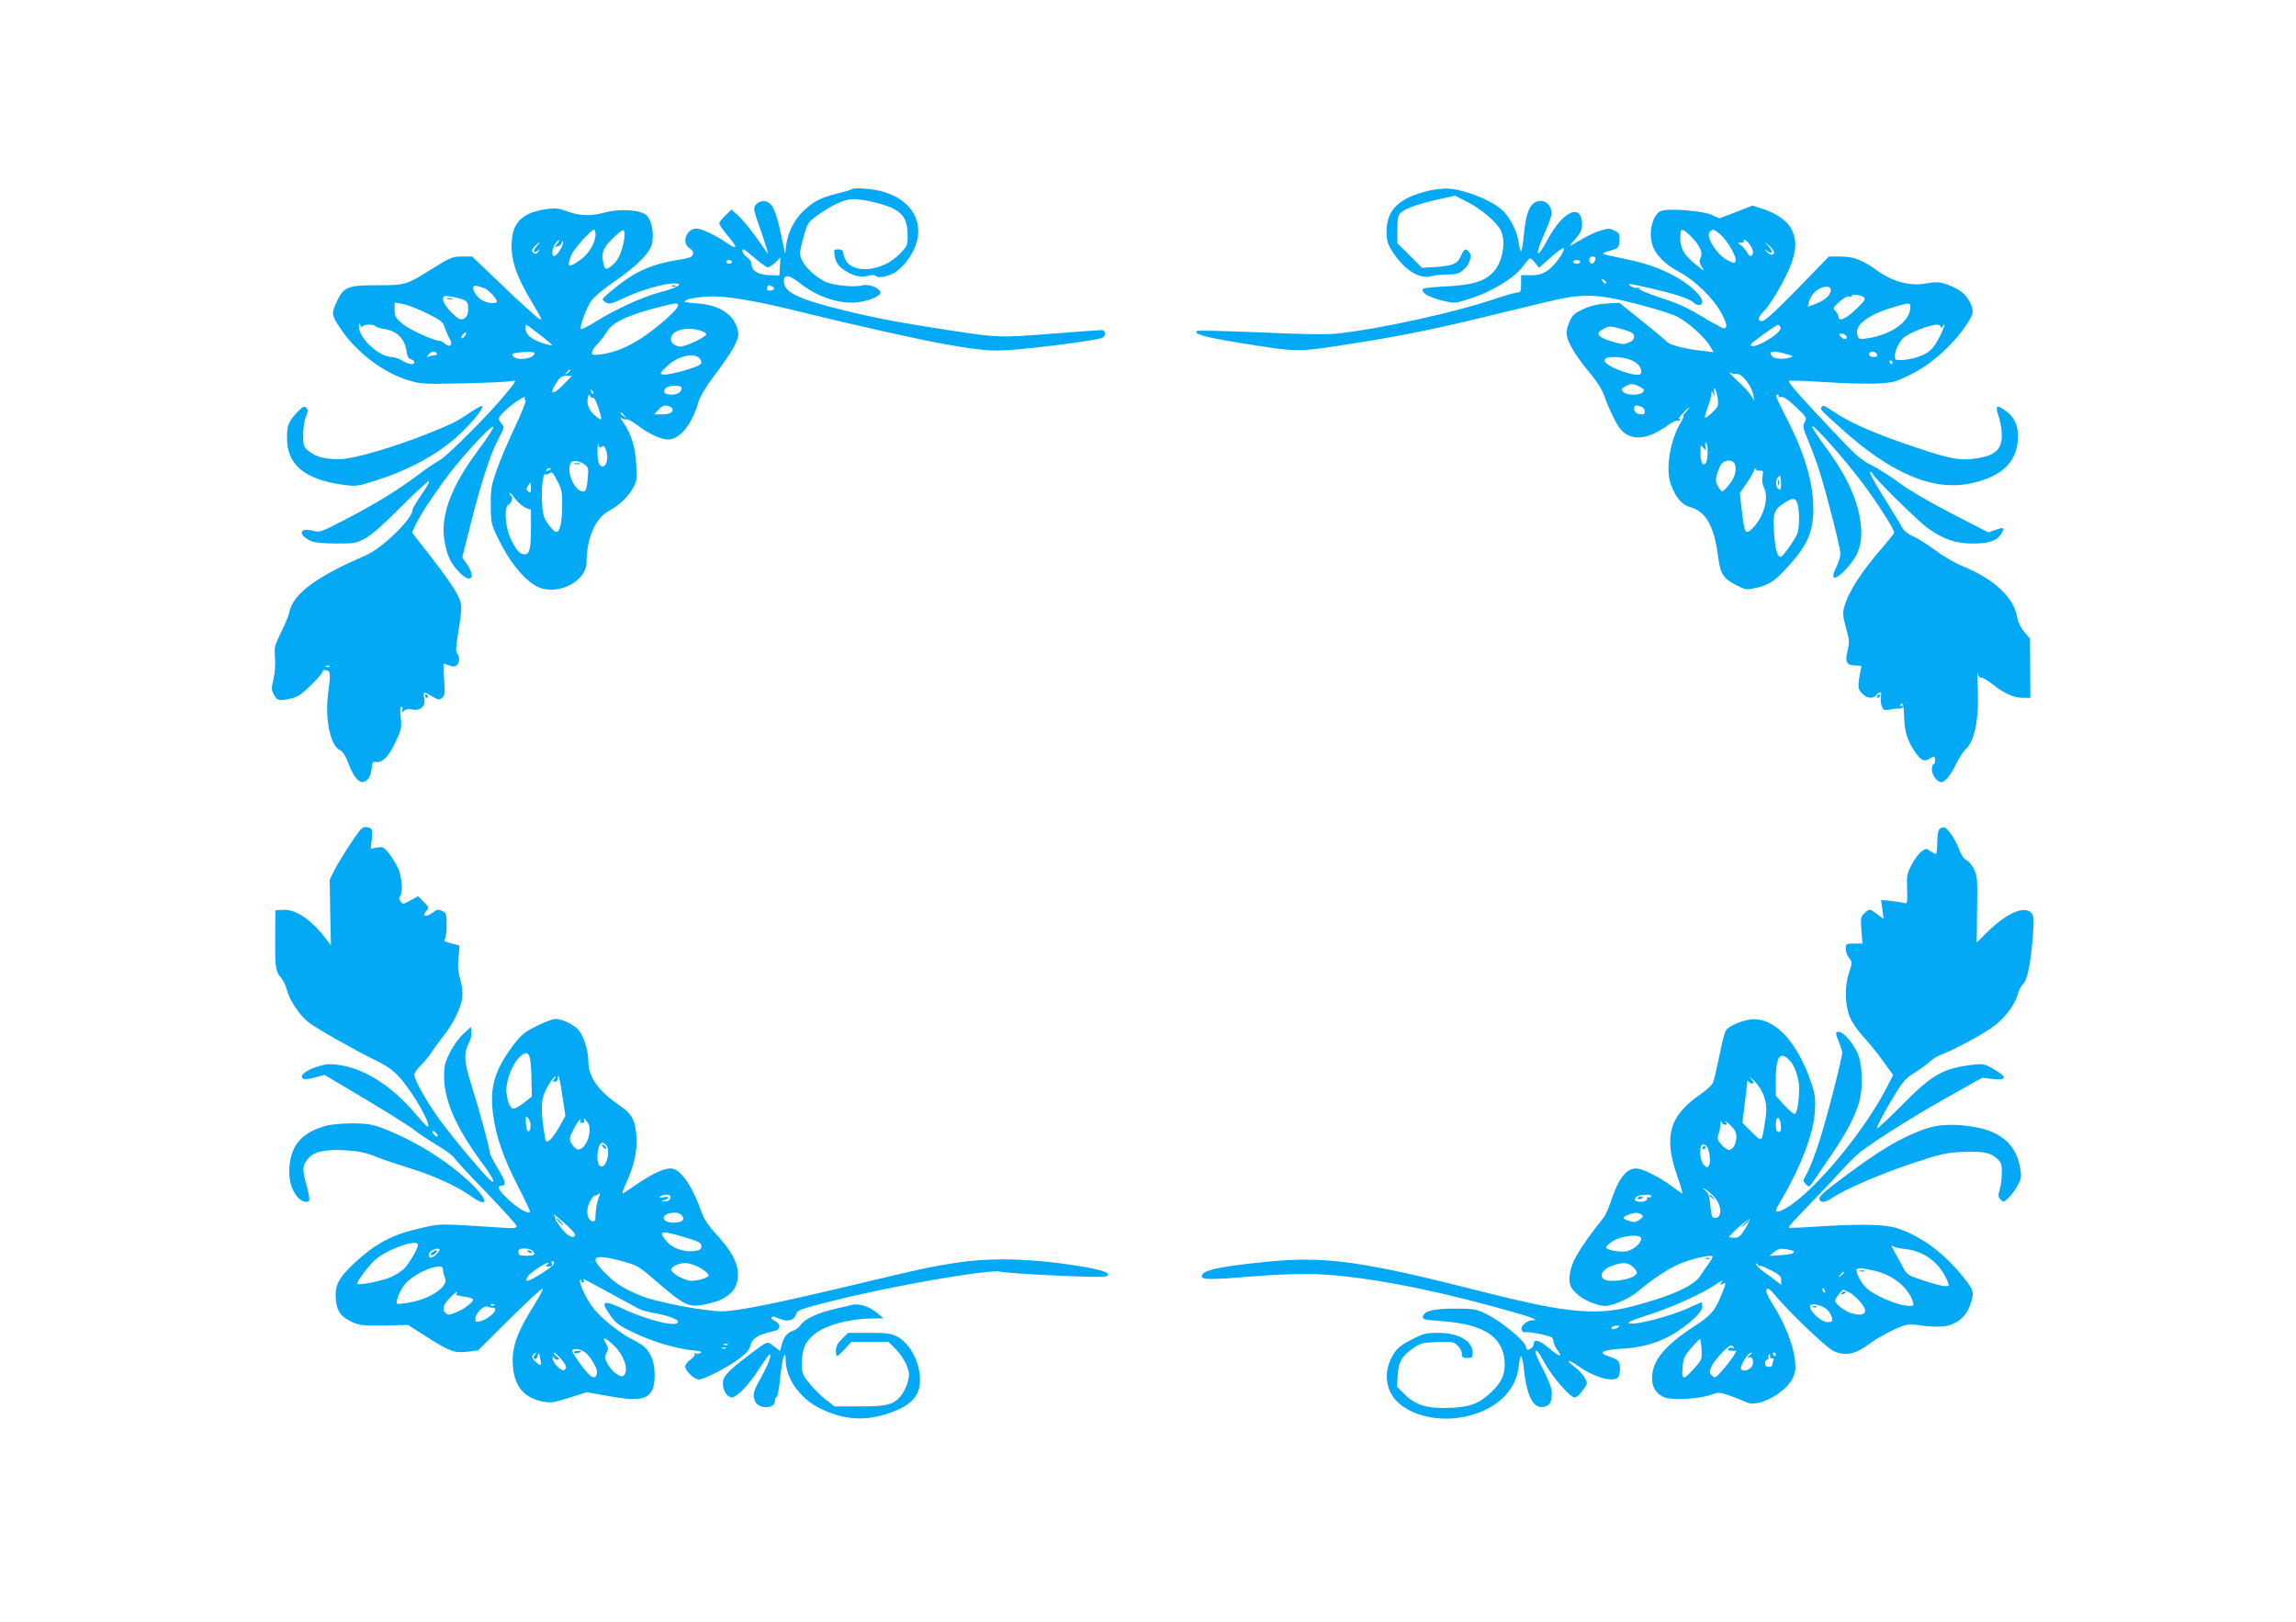
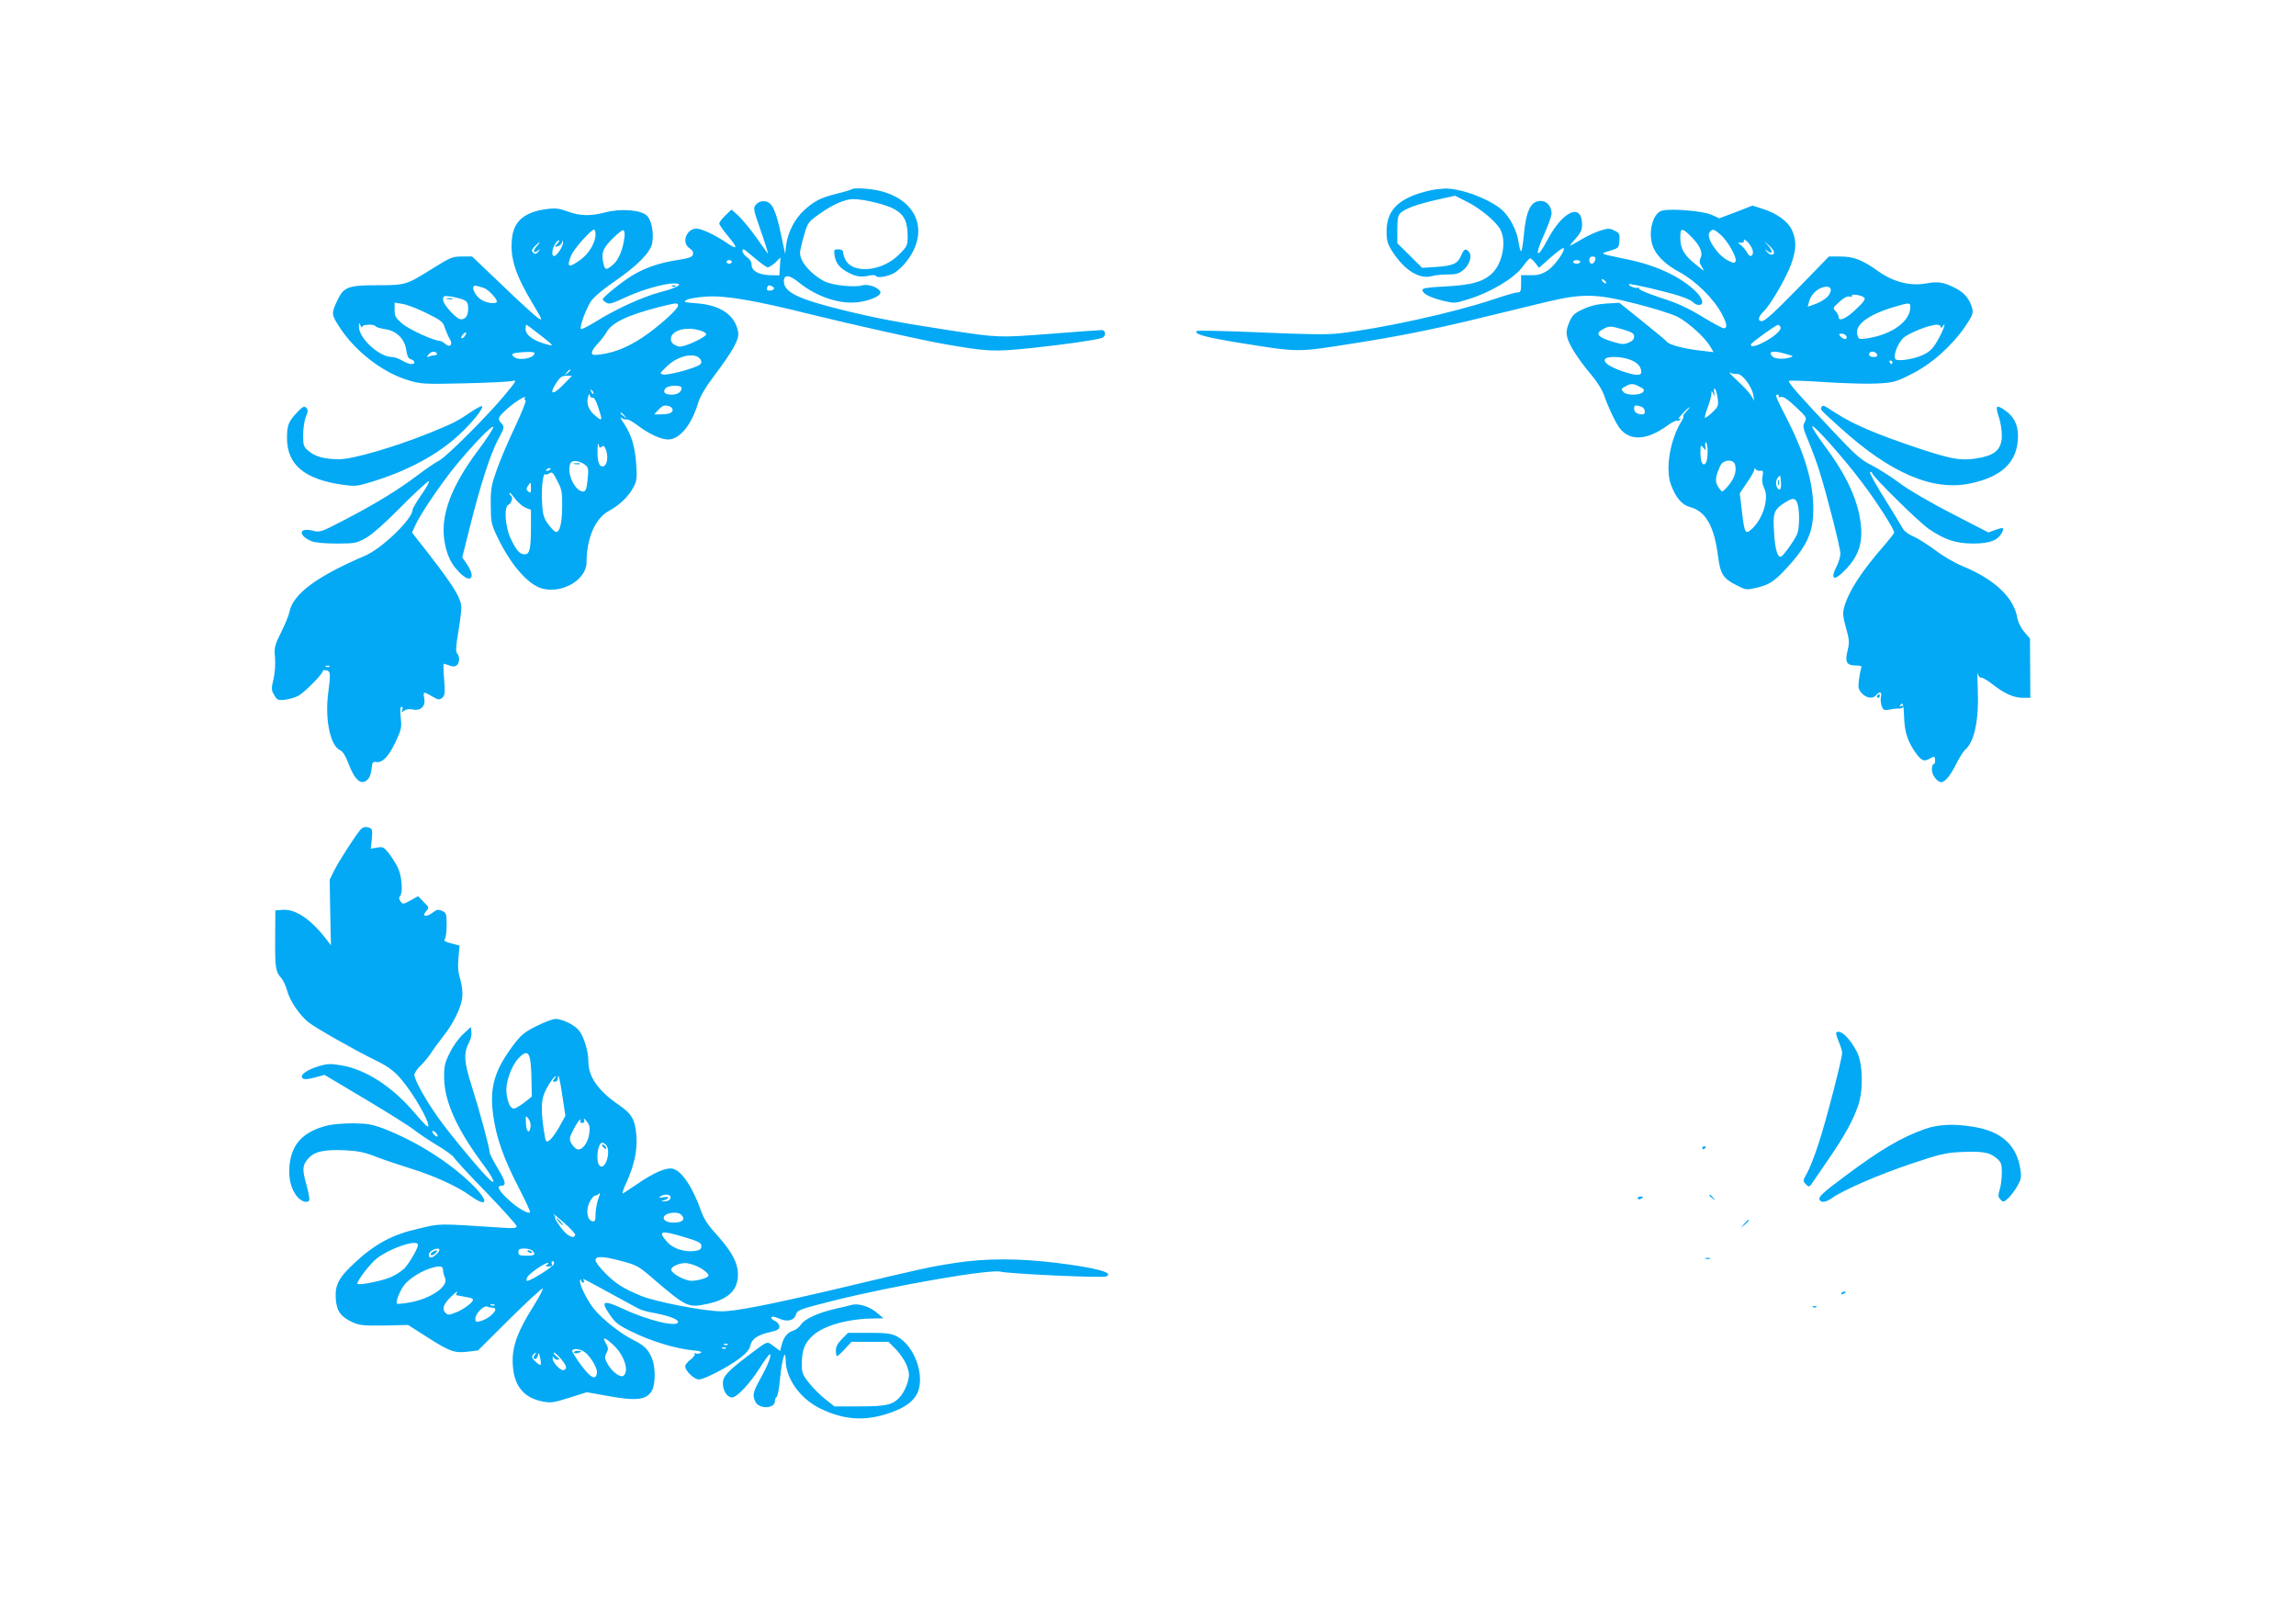
<svg xmlns="http://www.w3.org/2000/svg" version="1.0" width="1280pt" height="904pt" viewBox="0 0 1280 904" preserveAspectRatio="xMidYMid meet">
  <g transform="translate(0,904) scale(0.1,-0.1)" fill="#03a9f4" stroke="none">
    <path d="M4748 7985 c-2 -3 -39 -14 -81 -24 -94 -24 -127 -41 -185 -94 -52 -48 -89 -120 -99 -192 l-6 -50 -23 108 c-29 137 -50 181 -90 185 -20 2 -36 -4 -48 -17 -18 -20 -18 -24 27 -152 25 -72 42 -127 38 -123 -4 5 -34 46 -66 92 -33 46 -77 99 -98 119 l-39 35 -34 -33 c-19 -18 -34 -38 -34 -45 0 -7 23 -40 51 -73 55 -66 51 -77 -14 -32 -53 36 -114 66 -151 75 -61 15 -104 -73 -52 -108 16 -10 23 -22 19 -34 -3 -15 -21 -21 -83 -31 -100 -15 -183 -43 -254 -86 -57 -34 -166 -122 -166 -134 0 -3 9 -12 19 -18 17 -10 33 -6 105 28 92 43 217 79 275 79 57 0 20 -23 -79 -49 -96 -25 -249 -95 -359 -164 -41 -25 -78 -44 -82 -41 -11 6 27 112 56 155 13 21 70 69 132 111 130 90 199 161 209 213 10 57 -3 127 -30 153 -32 32 -145 41 -232 18 -83 -22 -142 -20 -209 5 -46 17 -68 20 -113 14 -124 -15 -186 -65 -197 -159 -14 -110 17 -207 118 -374 51 -85 54 -92 27 -75 -15 10 -105 91 -198 181 l-170 162 -57 0 c-53 0 -64 -5 -162 -66 -149 -93 -151 -94 -310 -94 -161 0 -187 -10 -221 -82 -36 -76 -35 -80 9 -149 88 -137 242 -256 386 -299 69 -21 87 -22 310 -17 131 3 251 9 267 13 28 7 27 3 -35 -72 -92 -113 -328 -349 -370 -371 -20 -10 -73 -46 -118 -80 -108 -82 -235 -160 -406 -249 -138 -72 -141 -73 -183 -62 -77 19 -81 -27 -5 -59 20 -8 72 -13 140 -13 102 0 111 2 163 31 34 19 109 85 198 176 79 79 148 143 153 141 5 -2 -13 -35 -41 -75 -27 -39 -50 -77 -50 -85 0 -51 -171 -216 -265 -256 -271 -116 -403 -214 -422 -315 -3 -17 -24 -68 -46 -112 -36 -73 -39 -84 -34 -140 3 -36 0 -84 -8 -120 -13 -54 -13 -62 4 -90 15 -27 22 -30 57 -26 21 2 55 11 75 21 35 18 139 123 139 140 0 4 9 6 20 3 23 -6 24 -16 9 -132 -18 -143 13 -289 67 -313 15 -7 30 -31 45 -70 37 -100 75 -131 112 -90 8 9 17 35 19 57 3 36 6 40 27 37 35 -4 69 32 108 116 31 66 33 78 27 132 -4 41 -3 60 4 60 7 0 9 -7 5 -17 -6 -16 -5 -16 10 -5 10 9 27 11 47 7 45 -10 74 18 65 62 -7 39 -5 40 44 11 34 -20 41 -21 56 -8 15 13 17 26 11 102 -4 49 -5 88 -2 88 3 0 17 -5 32 -10 19 -7 30 -7 40 1 17 14 18 51 2 67 -8 8 -7 37 7 119 10 59 17 120 17 135 -1 58 -50 134 -246 382 l-29 37 19 42 c25 57 138 224 217 322 95 117 216 243 217 224 0 -9 -38 -67 -85 -130 -149 -199 -209 -359 -188 -500 13 -83 37 -133 86 -182 61 -61 91 -29 42 45 l-28 41 43 171 c57 229 114 407 158 488 34 64 35 68 19 86 -25 27 -22 35 27 80 42 39 115 84 102 64 -3 -6 -2 -12 4 -14 5 -1 -21 -68 -59 -148 -38 -80 -84 -188 -102 -240 -30 -85 -34 -106 -33 -195 0 -90 3 -107 31 -166 75 -162 175 -278 256 -300 112 -30 247 50 247 146 0 133 48 245 123 286 60 32 113 83 139 134 18 33 20 52 15 125 -6 97 -26 166 -69 230 -17 24 -23 38 -14 31 8 -7 21 -11 28 -9 7 3 32 -11 57 -29 64 -50 135 -83 175 -83 65 0 132 81 169 207 10 32 41 86 86 145 112 149 143 207 136 248 -17 93 -97 149 -229 159 -74 6 -79 7 -58 19 13 8 65 16 115 19 103 6 272 -23 567 -97 235 -58 631 -147 760 -169 235 -41 270 -43 481 -21 180 19 350 43 392 56 23 7 23 44 -1 44 -10 0 -140 -9 -288 -21 -290 -22 -286 -22 -569 21 -279 43 -401 66 -584 111 -252 62 -331 100 -331 161 0 39 30 37 83 -6 105 -85 242 -128 348 -108 66 12 112 36 107 55 -8 24 -68 46 -101 36 -44 -12 -165 0 -209 22 -77 39 -138 110 -138 159 0 12 10 55 22 97 21 72 24 76 83 118 75 54 145 85 191 85 62 0 188 -31 232 -57 53 -30 72 -70 72 -148 0 -54 -2 -58 -49 -105 -95 -95 -261 -109 -299 -25 -7 14 -12 32 -12 40 0 9 -10 15 -26 15 -25 0 -26 -2 -21 -36 7 -43 29 -69 79 -95 43 -22 70 -25 115 -15 18 4 34 3 37 -3 8 -12 59 -4 97 15 14 7 40 29 58 49 151 172 82 365 -147 414 -55 11 -135 15 -144 6z m-1428 -252 c0 -45 -37 -108 -84 -141 -67 -49 -79 -43 -51 26 15 35 110 142 127 142 4 0 8 -12 8 -27z m162 -9 c-7 -69 -33 -133 -63 -158 -37 -32 -45 -32 -53 -3 -16 62 -8 90 46 144 29 29 57 52 63 50 5 -2 9 -17 7 -33z m-376 -43 c-17 -19 -17 -19 3 -14 11 3 22 12 24 22 4 12 5 13 6 1 2 -23 -38 -82 -52 -77 -22 7 6 87 31 87 3 0 -3 -9 -12 -19z m-114 -14 c-24 -26 -18 -44 7 -24 14 11 14 10 2 -6 -11 -13 -17 -15 -28 -6 -11 10 -10 16 8 36 13 12 25 23 27 23 3 0 -4 -10 -16 -23z m1217 -67 c32 -27 64 -50 71 -50 8 0 27 12 43 27 l28 28 -3 -50 -3 -50 -53 1 c-63 2 -102 24 -102 59 0 15 -10 31 -25 41 -22 14 -35 44 -19 44 3 0 31 -22 63 -50z m-129 -20 c0 -5 -7 -10 -15 -10 -8 0 -15 5 -15 10 0 6 7 10 15 10 8 0 15 -4 15 -10z m-1383 -145 c22 -6 73 -59 73 -76 0 -14 -48 -11 -80 6 -45 23 -73 93 -32 81 9 -2 27 -7 39 -11z m1607 9 c20 -8 11 -24 -14 -24 -13 0 -17 5 -14 15 7 17 7 17 28 9z m-1720 -75 c21 -10 26 -19 26 -49 0 -39 -14 -60 -40 -60 -25 0 -100 82 -100 109 0 22 3 23 44 18 24 -4 55 -12 70 -18z m-207 -74 c83 -41 93 -49 103 -83 7 -20 19 -48 27 -61 20 -31 2 -52 -25 -28 -10 9 -24 17 -31 17 -32 0 -172 64 -209 96 -36 31 -42 41 -42 76 l0 41 43 -7 c23 -3 83 -26 134 -51z m1403 41 c0 -20 -112 -120 -198 -177 -83 -55 -154 -83 -229 -94 -46 -6 -53 -5 -53 10 0 9 15 32 33 50 17 18 39 46 47 61 29 54 113 95 285 140 107 27 115 28 115 10z m-1761 -118 c1 14 67 17 75 3 3 -5 27 -12 53 -16 64 -9 109 -54 118 -117 5 -33 12 -48 26 -51 10 -3 19 -10 19 -16 0 -17 -32 -13 -68 9 -18 11 -44 20 -58 20 -70 0 -185 106 -183 170 0 23 1 23 9 5 5 -11 9 -14 9 -7z m997 -49 c62 -48 72 -59 49 -53 -85 20 -135 53 -135 91 0 12 2 23 4 23 2 0 39 -27 82 -61z m886 29 c21 -6 37 -16 35 -22 -6 -19 -128 -74 -151 -68 -30 7 -46 22 -46 42 0 47 83 72 162 48z m-1312 -33 c-7 -9 -15 -13 -18 -10 -3 2 1 11 8 20 7 9 15 13 18 10 3 -2 -1 -11 -8 -20z m-155 -95 c3 -5 0 -10 -9 -10 -8 0 -23 -3 -33 -7 -16 -6 -16 -5 -4 10 15 19 37 22 46 7z m545 2 c0 -31 -96 -46 -119 -18 -10 12 -7 15 16 19 51 7 103 7 103 -1z m911 -22 c10 -6 19 -19 19 -29 0 -14 -20 -24 -93 -46 -51 -15 -104 -25 -117 -23 -25 4 -24 5 17 45 53 52 131 76 174 53z m-711 -74 c0 -2 -8 -10 -17 -17 -16 -13 -17 -12 -4 4 13 16 21 21 21 13z m-43 -84 c-58 -59 -78 -50 -34 16 19 30 30 37 55 37 l31 0 -52 -53z m663 -15 c0 -22 -23 -37 -56 -37 -38 0 -51 14 -34 35 16 19 90 20 90 2z m-492 -32 c-3 -3 -9 2 -12 12 -6 14 -5 15 5 6 7 -7 10 -15 7 -18z m-4 -22 c8 3 20 -18 33 -59 22 -68 21 -74 -13 -46 -39 31 -55 66 -47 103 5 22 8 28 11 16 2 -10 9 -16 16 -14z m430 -49 c9 -3 16 -12 16 -19 0 -17 -23 -25 -68 -25 l-35 0 23 25 c24 26 37 29 64 19z m-253 -51 c13 -16 12 -17 -3 -4 -10 7 -18 15 -18 17 0 8 8 3 21 -13z m-126 -173 c10 8 15 4 24 -20 14 -41 4 -90 -19 -90 -22 0 -30 29 -29 95 1 28 4 40 6 27 4 -18 8 -21 18 -12z m-96 -99 c22 -17 23 -22 17 -85 -6 -53 -11 -66 -25 -66 -41 0 -87 87 -75 143 4 21 11 27 32 27 15 0 38 -9 51 -19z m-189 -25 c0 -2 -7 -7 -16 -10 -8 -3 -12 -2 -9 4 6 10 25 14 25 6z m40 -73 c22 -41 25 -61 24 -138 -1 -99 -15 -148 -38 -139 -8 3 -27 24 -43 46 -23 34 -28 54 -31 115 -5 79 5 166 17 159 4 -3 13 -1 21 4 19 12 22 9 50 -47z m-150 -34 c0 -26 -2 -30 -15 -19 -11 9 -12 16 -2 31 16 25 17 24 17 -12z m-31 -109 l31 -12 0 -93 c0 -125 -7 -155 -35 -155 -28 0 -47 22 -79 90 -30 64 -37 176 -12 186 17 7 28 42 15 50 -5 3 -9 10 -9 16 0 6 13 -7 29 -29 16 -22 43 -45 60 -53z m-1092 -886 c-3 -3 -12 -4 -19 -1 -8 3 -5 6 6 6 11 1 17 -2 13 -5z" />
    <path d="M2493 7373 c9 -2 23 -2 30 0 6 3 -1 5 -18 5 -16 0 -22 -2 -12 -5z" />
    <path d="M3203 6453 c9 -2 23 -2 30 0 6 3 -1 5 -18 5 -16 0 -22 -2 -12 -5z" />
    <path d="M7975 7979 c-173 -39 -245 -106 -245 -229 0 -52 5 -69 33 -113 67 -104 151 -156 220 -136 17 5 57 9 89 9 46 0 62 5 86 25 35 29 50 78 32 100 -19 23 -28 18 -44 -19 -19 -46 -44 -57 -138 -64 l-80 -5 -69 69 -69 68 0 77 c0 60 4 79 18 92 28 25 88 47 200 73 l104 23 67 -34 c74 -37 164 -112 186 -156 34 -65 12 -184 -44 -240 -49 -49 -117 -69 -268 -76 -92 -5 -123 -9 -123 -19 0 -21 39 -41 112 -60 68 -16 68 -16 150 10 120 37 251 117 295 177 19 27 39 49 43 49 5 0 18 -12 29 -26 l21 -27 65 58 c36 32 68 55 72 52 12 -12 -50 -99 -89 -125 -33 -21 -53 -27 -95 -26 l-53 0 0 -48 c0 -42 -3 -48 -20 -48 -11 0 -73 -18 -138 -40 -218 -73 -621 -162 -862 -189 -60 -7 -187 -5 -433 6 -192 8 -351 12 -355 8 -17 -17 42 -34 225 -64 357 -57 321 -57 682 0 215 34 409 73 606 120 160 39 354 86 433 105 205 49 279 48 505 -10 95 -24 197 -56 227 -71 60 -30 155 -116 184 -166 l19 -32 -68 8 c-87 9 -177 32 -190 48 -5 7 -68 59 -139 116 l-128 103 -72 -4 c-49 -3 -91 -13 -129 -31 -49 -22 -61 -33 -78 -72 -14 -32 -18 -55 -13 -80 8 -43 61 -127 136 -215 35 -42 61 -85 73 -120 19 -57 65 -154 87 -180 57 -70 149 -64 260 15 27 20 53 33 58 30 5 -3 12 0 16 6 5 8 3 9 -7 4 -8 -4 2 8 20 28 19 21 37 37 40 37 2 0 -6 -11 -19 -25 -13 -14 -20 -25 -16 -25 4 0 -1 -15 -12 -32 -61 -99 -88 -260 -58 -346 27 -75 62 -117 109 -129 88 -24 135 -109 156 -282 12 -90 29 -117 101 -153 55 -28 55 -28 119 -13 71 17 103 41 189 139 81 92 114 164 120 259 9 156 -36 326 -143 536 -69 136 -71 141 -54 141 5 0 8 -4 5 -9 -4 -5 2 -7 13 -4 13 3 38 -13 82 -55 61 -57 63 -61 50 -85 -12 -23 -10 -33 22 -109 19 -46 47 -121 61 -167 43 -138 116 -425 116 -457 0 -16 -9 -47 -20 -69 -41 -80 -14 -88 53 -16 75 80 96 156 77 276 -20 126 -86 262 -203 417 -37 50 -66 95 -64 101 5 15 183 -185 281 -317 79 -104 176 -256 176 -275 0 -4 -25 -36 -56 -72 -127 -145 -198 -255 -223 -344 -9 -33 -7 -52 10 -114 19 -67 20 -81 9 -128 -16 -64 -5 -83 47 -83 29 0 34 -3 28 -17 -3 -10 -9 -40 -12 -66 -5 -41 -2 -51 17 -72 26 -28 61 -32 80 -10 19 23 33 18 26 -9 -3 -14 -1 -37 4 -51 9 -24 14 -26 43 -21 17 4 42 7 55 6 12 0 22 5 22 11 0 5 -5 7 -12 3 -7 -5 -8 -3 -4 5 13 21 19 4 21 -61 2 -82 17 -133 56 -192 38 -57 54 -65 89 -44 25 14 26 14 28 -9 1 -12 -3 -23 -8 -23 -6 0 -10 -13 -10 -30 0 -31 30 -70 53 -70 21 0 52 39 85 106 17 33 38 66 47 74 52 43 78 165 71 338 -3 65 -2 104 0 89 3 -16 11 -26 17 -24 7 2 37 -15 67 -39 67 -52 117 -74 169 -74 l40 0 -1 165 -1 165 -32 38 c-18 20 -34 54 -38 74 -18 116 -126 218 -308 293 -42 17 -110 57 -150 88 -41 30 -95 65 -121 76 -26 11 -52 30 -59 43 -7 13 -52 87 -101 166 -50 79 -87 147 -83 150 4 4 10 1 13 -7 8 -24 265 -277 317 -311 87 -59 150 -80 245 -80 92 0 137 17 160 60 16 30 10 32 -36 16 l-39 -14 -202 104 c-119 61 -239 131 -290 169 -48 36 -119 81 -158 101 -59 29 -91 57 -213 187 -192 203 -256 276 -249 284 4 3 93 0 200 -7 107 -7 238 -11 291 -8 91 5 104 8 191 52 110 54 226 157 300 265 39 57 46 74 41 98 -12 51 -44 92 -93 116 -69 35 -97 39 -165 27 -87 -16 -182 8 -264 66 -91 65 -139 84 -213 84 l-65 0 -175 -180 c-125 -128 -182 -180 -198 -180 -27 0 -22 24 12 57 37 36 126 190 151 262 29 80 30 132 4 188 -22 49 -84 94 -167 120 l-53 17 -92 -36 -93 -35 -44 20 c-47 21 -225 36 -275 23 -48 -12 -77 -108 -56 -184 15 -59 70 -115 153 -159 88 -47 190 -147 235 -231 31 -59 34 -82 10 -82 -5 0 -59 29 -119 65 -80 49 -141 77 -234 106 -77 26 -122 45 -118 52 3 6 1 7 -5 3 -11 -7 -58 12 -50 20 6 5 214 -43 285 -67 34 -11 67 -27 73 -35 7 -8 21 -14 31 -14 32 0 22 37 -20 78 -83 79 -213 141 -369 174 -172 36 -165 32 -107 50 49 15 50 16 53 56 3 37 0 43 -26 56 -27 14 -36 14 -79 1 -26 -8 -74 -30 -107 -50 -32 -19 -61 -35 -63 -35 -3 0 11 18 31 40 27 30 36 49 36 76 0 127 -107 80 -194 -85 -58 -110 -73 -90 -20 27 24 53 44 108 44 122 0 39 -27 70 -60 70 -57 0 -83 -54 -96 -202 -4 -43 -10 -78 -14 -78 -4 0 -10 22 -14 48 -8 65 -49 144 -94 183 -68 60 -229 120 -317 118 -22 -1 -58 -5 -80 -10z m1449 -254 c52 -51 71 -92 57 -122 -9 -19 -7 -29 7 -51 16 -26 15 -26 -26 7 -77 60 -98 98 -94 174 2 36 14 34 56 -8z m169 6 c39 -35 91 -126 83 -147 -5 -12 -11 -12 -45 5 -59 31 -123 130 -100 157 16 20 24 18 62 -15z m179 -90 c4 -32 -18 -38 -32 -9 -7 13 -22 31 -33 40 -21 16 -21 16 -2 15 13 -1 19 3 17 13 -2 9 6 5 22 -10 13 -14 26 -36 28 -49z m118 -8 c0 -19 -25 -16 -41 5 -13 15 -12 16 4 3 28 -22 33 -4 6 27 l-24 27 28 -24 c15 -14 27 -30 27 -38z m-997 -43 c-3 -11 -12 -20 -19 -20 -8 0 -14 9 -14 20 0 13 7 20 19 20 14 0 18 -5 14 -20z m-83 -10 c0 -5 -9 -10 -20 -10 -11 0 -20 5 -20 10 0 6 9 10 20 10 11 0 20 -4 20 -10z m145 -119 c-6 -5 -25 10 -25 20 0 5 6 4 14 -3 8 -7 12 -15 11 -17z m1238 -70 c-11 -14 -42 -34 -68 -44 l-47 -17 7 27 c9 38 42 72 79 82 42 11 55 -12 29 -48z m200 -10 c8 -8 -2 -24 -47 -66 -56 -53 -96 -70 -96 -41 0 8 -8 22 -17 32 -16 15 -15 19 21 51 25 23 44 33 57 30 10 -3 17 -1 13 4 -8 13 55 4 69 -10z m257 -52 c0 -81 -105 -156 -246 -176 -40 -5 -43 -4 -50 22 -14 55 63 112 206 154 84 25 90 25 90 0z m-725 -110 c10 -15 -22 -47 -80 -80 -51 -29 -90 -38 -83 -18 3 10 136 106 150 108 4 0 10 -4 13 -10z m895 -1 c0 -9 4 -8 10 2 20 32 9 -9 -16 -56 -35 -66 -52 -84 -99 -105 -52 -23 -140 -35 -149 -20 -12 19 13 86 44 116 29 28 145 74 188 75 12 0 22 -6 22 -12z m-1770 -15 c49 -15 60 -22 60 -39 0 -15 -10 -26 -31 -34 -27 -12 -40 -10 -101 9 -75 24 -86 44 -38 68 33 17 40 16 110 -4z m1244 -38 c3 -9 0 -15 -8 -15 -7 0 -19 7 -26 15 -10 12 -9 15 8 15 11 0 22 -7 26 -15z m-335 -99 c40 -11 42 -13 20 -19 -38 -11 -84 -8 -97 5 -30 30 3 37 77 14z m505 -1 c4 -11 -1 -15 -19 -15 -16 0 -25 6 -25 15 0 8 9 15 19 15 10 0 21 -7 25 -15z m-1374 -31 c40 -16 60 -39 60 -68 0 -22 -34 -20 -102 3 -72 25 -108 49 -101 67 7 20 92 18 143 -2z m1460 -14 c0 -5 -2 -10 -4 -10 -3 0 -8 5 -11 10 -3 6 -1 10 4 10 6 0 11 -4 11 -10z m-864 -65 c26 2 79 -67 88 -115 l6 -35 -18 30 c-10 17 -45 54 -78 84 -32 30 -50 50 -39 44 11 -6 29 -9 41 -8z m-545 -71 c25 -12 28 -18 18 -30 -16 -19 -93 -19 -109 1 -14 17 -14 17 15 33 27 15 41 15 76 -4z m435 -64 c5 -42 3 -47 -30 -79 -20 -19 -38 -32 -41 -30 -2 3 4 29 15 57 11 29 20 62 21 75 0 21 1 21 10 2 8 -17 9 -16 5 8 -2 16 0 25 5 20 5 -5 11 -29 15 -53z m-428 -46 c24 -7 31 -44 8 -44 -28 0 -46 12 -46 31 0 21 4 22 38 13z m372 -252 c0 -26 -4 -53 -9 -61 -16 -25 -31 0 -31 52 0 48 1 50 16 31 15 -18 15 -18 11 8 -2 15 0 25 4 22 5 -3 9 -26 9 -52z m153 -73 c9 -35 -3 -74 -35 -113 -16 -20 -33 -36 -37 -36 -3 0 -14 13 -24 29 -17 29 -14 54 13 114 17 36 74 40 83 6z m140 -33 c16 2 18 -2 13 -31 -5 -23 -1 -45 9 -66 28 -54 -4 -166 -66 -225 -39 -37 -43 -30 -58 96 l-12 100 40 59 c23 33 41 66 41 73 0 9 3 10 8 2 4 -6 15 -10 25 -8z m116 -67 c1 -30 -2 -40 -11 -37 -18 6 -22 46 -8 64 7 7 13 14 14 14 1 0 3 -18 5 -41z m91 -115 c13 -34 13 -136 -1 -171 -6 -15 -29 -52 -51 -82 -37 -49 -42 -52 -54 -37 -14 20 -23 81 -26 173 -2 68 9 89 67 124 40 25 54 24 65 -7z" />
    <path d="M9912 6350 c0 -14 2 -19 5 -12 2 6 2 18 0 25 -3 6 -5 1 -5 -13z" />
    <path d="M3748 7443 c7 -3 16 -2 19 1 4 3 -2 6 -13 5 -11 0 -14 -3 -6 -6z" />
    <path d="M1658 6743 c-50 -53 -58 -73 -58 -145 0 -148 97 -230 309 -260 71 -10 82 -9 163 16 202 62 366 150 487 262 76 71 139 149 128 160 -3 3 -31 -12 -64 -34 -74 -51 -101 -64 -237 -119 -192 -77 -420 -143 -495 -143 -82 0 -132 14 -171 46 -28 24 -30 31 -30 90 0 36 7 81 15 101 13 30 13 39 2 50 -11 11 -19 7 -49 -24z" />
    <path d="M10154 6769 c-7 -12 -6 -13 106 -114 279 -253 515 -354 724 -310 179 37 266 123 266 263 0 68 -23 112 -80 150 -42 28 -47 18 -26 -45 9 -26 16 -71 16 -101 0 -69 -31 -104 -108 -121 -109 -23 -160 -16 -366 53 -224 75 -353 130 -448 191 -77 50 -74 49 -84 34z" />
-     <path d="M2370 5160 c0 -5 5 -10 11 -10 5 0 7 5 4 10 -3 6 -8 10 -11 10 -2 0 -4 -4 -4 -10z" />
    <path d="M10465 5160 c-3 -5 -1 -10 4 -10 6 0 11 5 11 10 0 6 -2 10 -4 10 -3 0 -8 -4 -11 -10z" />
    <path d="M2008 4413 c-29 -34 -115 -168 -143 -222 l-27 -55 3 -183 4 -183 -25 33 c-88 114 -173 171 -246 165 l-39 -3 -1 -160 c-1 -160 2 -182 36 -220 10 -11 23 -40 30 -65 14 -56 68 -137 119 -178 39 -32 264 -159 373 -212 83 -40 118 -69 172 -141 72 -95 146 -238 118 -228 -5 2 -38 37 -73 78 -124 145 -270 239 -405 262 -59 10 -77 10 -125 -4 -68 -20 -109 -50 -93 -67 8 -8 25 -8 67 3 l56 15 232 -138 c127 -76 248 -152 268 -169 20 -16 76 -54 124 -83 49 -29 93 -61 99 -72 6 -11 87 -99 180 -194 92 -96 168 -180 168 -187 0 -12 -16 -13 -77 -9 -375 24 -342 25 -473 -6 -142 -32 -239 -84 -352 -189 -89 -82 -112 -125 -106 -203 5 -68 29 -100 96 -130 36 -16 62 -19 175 -17 l132 3 105 -67 c128 -82 155 -91 228 -82 l57 7 177 176 c98 97 180 173 184 169 3 -3 -19 -46 -50 -95 -86 -136 -119 -221 -118 -309 1 -129 54 -202 163 -225 50 -10 62 -8 152 20 l98 31 107 -19 c172 -32 229 -25 258 31 19 37 18 130 -1 176 -22 52 -41 71 -106 104 -69 35 -165 110 -215 169 -40 48 -88 145 -80 164 3 7 5 7 5 -1 1 -7 6 -13 12 -13 5 0 7 5 4 10 -3 6 -4 10 -2 10 3 0 67 -34 143 -76 77 -42 150 -82 164 -89 14 -8 54 -19 90 -25 75 -14 130 -34 130 -49 0 -32 -165 7 -302 71 -114 53 -132 47 -81 -27 33 -49 49 -62 128 -100 103 -51 241 -93 334 -102 45 -4 58 -9 47 -15 -9 -5 -21 -6 -28 -2 -6 4 -8 3 -5 -3 3 -5 -7 -20 -23 -32 -17 -12 -30 -29 -30 -38 0 -25 50 -73 76 -73 30 0 163 69 229 119 36 28 54 49 58 70 8 37 40 59 109 75 42 9 53 16 53 31 0 11 -10 24 -22 30 -24 10 -31 25 -13 25 6 0 25 -6 43 -14 39 -16 76 -5 84 25 7 26 21 31 212 79 336 84 868 176 929 161 49 -12 564 -36 587 -27 52 20 -50 48 -274 76 -212 26 -397 26 -565 0 -137 -21 -175 -29 -636 -139 -399 -94 -587 -131 -668 -131 -92 0 -365 52 -448 86 -38 15 -92 41 -119 59 -53 33 -135 119 -135 140 0 24 41 23 138 -3 92 -24 101 -29 182 -99 187 -160 196 -164 302 -142 118 25 172 77 172 164 0 65 -35 130 -120 224 -45 48 -70 87 -83 124 -48 137 -110 231 -161 242 -36 8 -106 -22 -200 -87 -36 -24 -70 -47 -77 -51 -7 -4 1 22 18 58 45 99 62 178 57 260 -6 91 -25 126 -96 174 -117 80 -172 158 -172 244 0 56 -24 137 -52 172 -25 32 -91 64 -131 65 -15 0 -63 -18 -106 -40 -67 -33 -86 -49 -129 -106 -106 -141 -133 -236 -113 -387 16 -125 59 -246 142 -406 38 -74 67 -136 64 -139 -11 -11 -74 26 -122 72 -53 49 -66 76 -39 76 30 0 26 23 -18 95 -25 42 -46 82 -46 90 0 24 -57 235 -100 370 -44 138 -47 184 -13 248 8 16 13 40 11 55 l-3 27 -42 -39 c-24 -21 -57 -67 -75 -104 -29 -58 -33 -76 -32 -142 2 -129 69 -280 210 -471 63 -84 83 -127 47 -98 -35 29 -219 249 -284 340 -74 103 -139 219 -139 248 0 9 16 33 36 52 19 18 45 50 57 69 12 19 41 59 64 88 57 70 103 162 110 220 3 30 -1 67 -11 102 -12 40 -15 73 -10 122 l6 67 -46 12 c-34 8 -44 15 -37 22 6 6 11 42 11 79 0 63 -2 69 -25 80 -22 10 -30 8 -55 -11 -36 -26 -60 -19 -34 10 17 19 17 21 -14 51 l-31 32 -42 -23 c-41 -23 -43 -23 -56 -6 -9 13 -10 22 -3 29 17 17 11 108 -10 155 -11 23 -34 61 -51 83 -29 36 -35 39 -67 33 l-35 -6 6 55 c4 43 2 56 -10 60 -25 10 -39 7 -55 -11z m947 -1277 c4 -19 8 -74 8 -122 l2 -87 -43 -34 c-24 -18 -50 -33 -57 -33 -19 0 -34 30 -41 84 -8 56 25 152 66 196 37 40 57 39 65 -4z m135 -111 c-10 -12 -10 -15 4 -15 9 0 16 8 16 17 0 42 12 -3 26 -101 l16 -106 -34 -62 c-19 -33 -43 -67 -55 -75 -20 -13 -21 -12 -32 62 -15 102 -14 159 4 201 15 38 53 94 62 94 3 0 0 -7 -7 -15z m-132 -264 c-5 -45 -24 -33 -26 16 -2 45 -1 47 13 28 9 -11 15 -31 13 -44z m327 -41 c-7 -56 -46 -101 -73 -84 -9 6 -22 21 -29 34 -10 20 -8 31 13 71 13 26 29 51 35 55 8 4 9 3 5 -4 -4 -7 -1 -12 9 -12 12 0 15 5 11 18 -4 10 2 8 14 -8 17 -20 20 -34 15 -70z m-845 -12 c0 -6 -7 -5 -15 2 -8 7 -15 17 -15 22 0 6 7 5 15 -2 8 -7 15 -17 15 -22z m938 -50 c31 -31 -2 -144 -34 -117 -25 20 -13 129 14 129 5 0 13 -5 20 -12z m-44 -305 c-7 -21 -13 -57 -14 -81 0 -36 -3 -43 -17 -40 -30 5 -38 61 -17 105 11 21 24 38 31 38 6 0 15 3 19 8 12 12 12 8 -2 -30z m404 10 c-2 -12 -13 -19 -33 -20 -18 -1 -22 1 -10 4 38 10 42 26 5 19 -25 -4 -31 -3 -20 4 26 17 62 12 58 -7z m-531 -207 c-8 -25 -43 -8 -79 39 -20 27 -35 51 -33 54 3 2 -1 11 -8 20 -6 9 18 -11 56 -44 37 -32 66 -64 64 -69z m591 112 c20 -20 14 -35 -15 -41 -44 -8 -83 3 -83 24 0 27 75 40 98 17z m19 -125 c79 -24 93 -31 93 -49 0 -17 -8 -23 -32 -27 -59 -9 -124 11 -158 49 -55 63 -39 68 97 27z m-1487 -43 c0 -20 -51 -107 -78 -133 -15 -14 -47 -35 -72 -46 -47 -21 -177 -47 -187 -38 -7 8 49 86 94 130 63 60 243 125 243 87z m120 -27 c0 -12 -33 -43 -47 -43 -19 0 -16 27 5 39 20 12 42 14 42 4z m518 -5 c21 -21 13 -28 -33 -28 -38 0 -45 3 -45 20 0 16 7 20 33 20 18 0 38 -5 45 -12z m120 -74 c-3 -15 -128 -94 -149 -94 -6 0 -5 9 1 21 12 21 96 79 114 79 6 0 4 -5 -4 -10 -12 -8 -10 -10 9 -10 16 0 22 4 17 15 -3 8 -1 15 5 15 6 0 9 -7 7 -16z m789 -9 c39 -16 73 -43 73 -56 0 -11 -59 -29 -94 -29 -37 0 -110 39 -114 61 -3 16 37 36 76 38 12 1 39 -6 59 -14z m-1407 -26 c0 -11 5 -29 10 -40 26 -47 -76 -119 -198 -140 -35 -6 -65 -9 -69 -6 -9 10 18 76 43 107 42 49 137 98 192 100 16 0 22 -6 22 -21z m75 -129 c-3 -5 -3 -10 2 -11 4 0 19 -3 33 -6 14 -2 30 -6 37 -7 7 -1 15 -5 19 -9 10 -10 -47 -55 -94 -73 -39 -16 -45 -16 -59 -2 -20 20 -11 48 29 87 32 32 44 39 33 21z m212 -66 c-3 -3 -12 -4 -19 -1 -8 3 -5 6 6 6 11 1 17 -2 13 -5z m-11 -14 c43 0 -13 -61 -69 -75 -23 -6 -27 -4 -27 14 0 28 46 75 66 67 9 -3 22 -6 30 -6z m678 -212 c57 -56 84 -141 52 -167 -17 -14 -69 25 -92 72 -13 25 -14 34 -3 54 11 21 11 29 -3 54 -24 41 -6 36 46 -13z m633 6 c-3 -3 -12 -4 -19 -1 -8 3 -5 6 6 6 11 1 17 -2 13 -5z m-10 -20 c-3 -3 -12 -4 -19 -1 -8 3 -5 6 6 6 11 1 17 -2 13 -5z m-789 -20 c33 -23 74 -92 70 -117 -6 -43 -34 -30 -87 41 -28 38 -51 75 -51 81 0 16 42 13 68 -5z m-277 -18 c-9 -10 -9 -16 -1 -21 7 -4 14 3 18 16 5 22 7 21 13 -11 10 -45 5 -49 -26 -20 -19 18 -22 26 -14 37 6 7 14 13 16 13 3 0 0 -6 -6 -14z m148 -23 c31 -38 35 -53 13 -61 -16 -5 -62 43 -61 65 0 11 3 13 6 6 2 -7 12 -13 21 -13 14 1 12 5 -7 20 -13 11 -19 20 -13 20 6 0 24 -17 41 -37z" />
    <path d="M3362 2646 c7 -8 15 -12 17 -11 5 6 -10 25 -20 25 -5 0 -4 -6 3 -14z" />
    <path d="M3115 2230 c10 -11 20 -20 23 -20 3 0 -3 9 -13 20 -10 11 -20 20 -23 20 -3 0 3 -9 13 -20z" />
    <path d="M2410 2060 c-8 -5 -11 -12 -7 -16 4 -4 15 0 24 9 18 18 8 23 -17 7z" />
    <path d="M2940 2066 c0 -2 7 -7 16 -10 8 -3 12 -2 9 4 -6 10 -25 14 -25 6z" />
    <path d="M3200 1501 c0 -5 9 -7 20 -4 11 3 20 7 20 9 0 2 -9 4 -20 4 -11 0 -20 -4 -20 -9z" />
-     <path d="M10812 4418 c-7 -7 -12 -39 -12 -75 0 -35 -3 -63 -8 -63 -4 0 -18 7 -31 16 -21 15 -25 15 -49 -3 -15 -11 -40 -44 -55 -74 -26 -49 -28 -62 -25 -137 2 -68 1 -81 -11 -77 -8 3 -41 8 -74 12 l-60 6 7 -53 7 -53 -35 26 c-42 32 -44 33 -72 6 -20 -19 -22 -27 -17 -95 l6 -74 -47 0 c-44 0 -46 -1 -46 -29 0 -16 8 -39 19 -52 18 -23 18 -24 0 -78 -25 -73 -25 -175 1 -244 13 -33 41 -76 75 -113 30 -32 81 -94 112 -138 l57 -79 -39 -76 c-143 -273 -449 -627 -589 -681 -34 -12 -33 -3 5 61 110 188 179 369 187 495 4 67 1 93 -18 150 -79 239 -209 376 -341 361 -49 -6 -117 -35 -136 -59 -7 -7 -23 -70 -37 -140 -14 -69 -30 -137 -35 -151 -6 -14 -36 -43 -68 -65 -178 -121 -211 -239 -130 -465 19 -53 30 -94 24 -90 -7 4 -34 23 -62 44 -55 41 -135 83 -177 93 -61 14 -110 -40 -154 -171 -14 -43 -33 -87 -43 -99 -147 -186 -191 -265 -191 -340 0 -40 5 -51 38 -84 35 -35 115 -70 162 -70 41 0 137 43 184 83 73 63 165 123 228 151 58 26 175 53 185 43 3 -3 -8 -23 -23 -44 -16 -21 -34 -47 -40 -58 -32 -59 -159 -118 -379 -176 -207 -54 -369 -39 -835 79 -683 174 -886 202 -1221 167 -258 -26 -349 -47 -349 -79 0 -21 47 -21 300 0 125 10 247 14 340 11 240 -9 600 -75 980 -179 213 -58 271 -78 223 -78 -31 0 -68 -33 -60 -54 4 -10 13 -16 21 -13 7 3 45 -2 85 -10 62 -14 71 -19 71 -38 0 -12 10 -34 21 -49 36 -46 12 -41 -46 9 -54 46 -85 53 -85 21 0 -9 -9 -20 -19 -25 -16 -9 -20 -7 -25 14 -8 33 -137 139 -216 178 -61 30 -71 32 -180 32 -120 0 -172 -13 -178 -46 -2 -14 13 -17 97 -23 239 -16 349 -85 359 -225 5 -69 -16 -117 -75 -172 -66 -63 -115 -82 -224 -87 -130 -6 -197 14 -257 74 l-44 44 4 65 c5 74 22 104 87 150 38 27 52 30 133 34 82 3 92 1 114 -20 13 -12 24 -33 24 -46 0 -19 5 -23 30 -23 27 0 30 3 30 30 0 65 -79 110 -194 110 -67 0 -82 -4 -147 -38 -59 -30 -79 -46 -103 -85 -52 -85 -45 -188 18 -255 80 -86 245 -122 394 -87 168 40 275 144 289 280 3 30 9 55 13 55 4 0 11 -30 15 -67 16 -155 53 -226 109 -216 34 7 45 22 47 68 2 30 -9 62 -44 132 -26 51 -47 97 -47 103 0 25 18 5 50 -56 39 -73 143 -194 167 -194 15 0 27 11 59 57 14 19 14 25 -1 52 -9 17 -33 44 -55 60 -22 16 -37 31 -34 34 3 3 28 -10 55 -30 80 -57 180 -88 216 -65 16 10 20 77 5 94 -6 8 -30 20 -53 27 -66 20 -35 37 79 43 157 9 281 62 398 170 28 26 44 49 44 64 0 13 -2 24 -4 24 -2 0 -33 -13 -69 -30 -119 -54 -337 -107 -337 -82 0 4 53 24 118 45 127 41 293 116 369 168 28 19 42 25 33 14 -14 -17 -13 -18 3 -12 22 8 22 8 -7 -63 -36 -88 -58 -114 -153 -175 -164 -107 -232 -191 -233 -286 0 -54 23 -90 70 -109 41 -17 200 -8 260 15 48 18 50 18 205 -45 60 -24 206 54 246 132 18 35 21 53 16 104 -8 80 -53 198 -118 303 -37 60 -48 86 -40 94 8 8 21 -1 47 -34 74 -89 281 -287 323 -309 62 -31 122 -21 193 32 62 46 169 102 215 112 17 4 58 2 90 -4 32 -5 85 -7 117 -4 74 9 126 51 150 121 23 68 21 79 -34 148 -110 139 -237 233 -373 278 -70 23 -196 25 -457 9 -80 -6 -147 -8 -149 -5 -3 2 42 52 100 111 58 59 140 146 182 193 42 47 96 100 119 118 101 76 307 204 486 305 l193 108 60 -7 c78 -9 80 12 4 55 -50 29 -60 31 -112 25 -169 -19 -231 -54 -396 -222 -75 -76 -139 -135 -142 -131 -4 4 28 66 70 138 70 118 83 135 134 167 31 19 70 47 86 62 17 16 46 34 65 41 78 29 249 122 303 165 62 50 111 117 127 176 6 20 17 42 25 49 25 21 44 106 56 248 9 123 9 136 -8 154 -36 40 -133 -1 -236 -100 l-67 -66 2 185 c3 167 1 188 -17 224 -11 22 -30 44 -42 50 -14 6 -29 28 -39 56 -21 56 -65 123 -85 127 -8 1 -20 -3 -27 -10z m-830 -1295 c25 -27 48 -99 48 -147 0 -77 -12 -146 -25 -146 -7 0 -34 23 -59 51 l-46 51 0 92 c0 131 26 162 82 99z m-162 -163 c28 -55 33 -95 20 -173 -19 -119 -15 -116 -74 -58 l-52 52 12 102 c7 56 14 111 14 122 1 11 4 14 7 8 2 -7 12 -13 20 -13 14 0 13 3 -3 23 -16 19 -15 18 10 -3 15 -14 36 -41 46 -60z m108 -193 c2 -28 -1 -37 -12 -37 -12 0 -16 11 -16 41 0 52 24 48 28 -4z m-311 3 c13 0 13 3 2 18 -7 9 4 1 24 -17 29 -28 37 -42 37 -70 -1 -40 -19 -71 -43 -71 -8 0 -27 14 -41 30 -21 25 -24 35 -16 56 6 14 11 40 11 57 1 18 3 24 6 15 2 -10 11 -18 20 -18z m-101 -121 c15 -25 22 -83 13 -102 -10 -18 -12 -18 -30 -1 -24 22 -28 114 -5 114 8 0 18 -5 22 -11z m43 -284 c41 -47 42 -115 1 -115 -14 0 -19 11 -23 53 -8 76 -11 85 -33 103 -18 15 -18 15 2 5 12 -6 35 -26 53 -46z m-354 5 c-4 -6 -11 -8 -16 -4 -5 3 -8 0 -7 -8 3 -14 -35 -23 -59 -14 -12 5 -13 9 -3 21 14 17 95 21 85 5z m-55 -100 c13 -9 11 -13 -9 -29 -20 -15 -30 -16 -57 -8 -41 13 -43 22 -6 35 36 14 54 14 72 2z m579 -80 c-26 -42 -36 -50 -60 -50 -16 0 -29 2 -29 4 0 10 105 104 112 100 4 -3 -6 -27 -23 -54z m-579 -55 c0 -25 -45 -63 -81 -70 -39 -7 -111 6 -115 20 -2 6 16 22 39 37 50 32 157 40 157 13z m1472 -58 c104 -10 192 -77 234 -177 13 -29 12 -30 -12 -30 -14 0 -67 14 -119 31 -92 31 -93 31 -120 82 -15 29 -37 68 -48 87 -13 22 -16 31 -7 24 8 -6 41 -14 72 -17z m-625 -11 c12 -12 -7 -18 -69 -23 l-63 -4 25 21 c19 17 33 21 63 17 21 -3 41 -8 44 -11z m-891 -91 c21 -21 23 -29 14 -40 -24 -29 -146 -47 -178 -26 -28 17 -9 53 38 72 63 25 96 24 126 -6z m704 8 c0 4 27 -6 60 -23 50 -25 60 -35 60 -56 l0 -26 -32 24 c-18 13 -50 37 -70 52 -21 16 -38 33 -38 40 0 6 5 4 10 -4 5 -8 10 -12 10 -7z m641 -27 c103 -24 188 -93 213 -173 6 -20 4 -23 -17 -23 -65 0 -204 59 -249 107 -25 26 -48 71 -48 94 0 13 35 11 101 -5z m-171 -10 c0 -2 -8 -10 -17 -17 -16 -13 -17 -12 -4 4 13 16 21 21 21 13z m-106 -102 c3 -8 2 -12 -4 -9 -6 3 -10 10 -10 16 0 14 7 11 14 -7z m135 -8 c38 -20 93 -84 89 -104 -4 -22 -27 -26 -76 -13 -36 10 -92 53 -92 71 0 9 39 60 46 60 3 0 18 -7 33 -14z m-124 -96 c13 -12 25 -32 28 -46 4 -21 1 -24 -26 -24 -32 0 -97 58 -97 87 0 22 66 10 95 -17z m-1165 -100 c-20 -13 -43 -13 -35 0 3 6 16 10 28 10 18 0 19 -2 7 -10z m466 -123 c3 -54 2 -57 -42 -106 -60 -67 -70 -66 -64 7 4 51 10 64 50 109 24 29 46 50 48 48 2 -2 6 -28 8 -58z m179 13 c3 -5 0 -7 -8 -4 -8 3 -18 1 -22 -5 -4 -7 4 -11 20 -11 l26 0 -18 -31 c-10 -16 -37 -51 -60 -77 -39 -44 -42 -46 -59 -30 -15 15 -15 20 -3 50 13 32 93 118 109 118 5 0 12 -4 15 -10z m89 -46 c-15 -12 -15 -14 -3 -11 24 8 31 -38 9 -58 -17 -16 -42 -20 -53 -9 -12 12 37 94 56 94 6 0 2 -7 -9 -16z m146 6 c0 -5 -2 -10 -4 -10 -3 0 -8 5 -11 10 -3 6 -1 10 4 10 6 0 11 -4 11 -10z m-32 -12 c-2 -7 3 -12 11 -10 9 2 11 -3 7 -13 -3 -9 -6 -21 -6 -26 0 -5 -9 -9 -20 -9 -13 0 -20 7 -20 20 0 11 5 20 10 20 6 0 9 3 9 8 -2 12 1 22 6 22 3 0 4 -6 3 -12z" />
    <path d="M9490 2639 c0 -5 5 -7 10 -4 6 3 10 8 10 11 0 2 -4 4 -10 4 -5 0 -10 -5 -10 -11z" />
    <path d="M9530 2376 c0 -2 8 -10 18 -17 15 -13 16 -12 3 4 -13 16 -21 21 -21 13z" />
    <path d="M9130 2360 c0 -5 7 -7 15 -4 8 4 15 8 15 10 0 2 -7 4 -15 4 -8 0 -15 -4 -15 -10z" />
    <path d="M9724 2218 l-19 -23 23 19 c21 18 27 26 19 26 -2 0 -12 -10 -23 -22z" />
-     <path d="M10368 1953 c6 -2 18 -2 25 0 6 3 1 5 -13 5 -14 0 -19 -2 -12 -5z" />
    <path d="M10265 1830 c-3 -6 1 -7 9 -4 18 7 21 14 7 14 -6 0 -13 -4 -16 -10z" />
    <path d="M10108 1753 c7 -3 16 -2 19 1 4 3 -2 6 -13 5 -11 0 -14 -3 -6 -6z" />
    <path d="M10237 3284 c-3 -3 3 -26 14 -51 10 -24 19 -52 19 -61 0 -32 -91 -386 -131 -505 -21 -66 -50 -140 -64 -165 -25 -44 -25 -46 -7 -64 18 -18 19 -17 43 19 14 21 55 81 91 133 84 123 131 209 158 290 29 87 25 233 -8 297 -40 77 -94 127 -115 107z" />
    <path d="M1825 2766 c-134 -34 -199 -102 -211 -223 -7 -70 8 -131 42 -173 25 -29 57 -39 68 -21 3 4 -3 40 -14 80 -26 92 -25 113 6 150 34 41 88 54 204 49 75 -4 112 -11 175 -36 44 -17 133 -47 198 -67 131 -41 258 -99 329 -151 100 -71 105 -30 9 64 -126 124 -311 240 -491 310 -63 24 -90 29 -170 30 -52 0 -117 -5 -145 -12z" />
    <path d="M10730 2746 c-132 -47 -247 -115 -445 -263 -129 -96 -150 -116 -140 -133 10 -16 34 -12 66 10 62 45 263 132 439 191 164 55 196 63 282 67 120 5 159 -1 198 -34 27 -23 30 -32 30 -81 0 -31 -5 -73 -12 -95 -10 -33 -9 -41 5 -55 15 -16 18 -15 42 7 14 13 37 43 51 67 21 37 24 51 18 91 -19 137 -105 216 -265 241 -106 18 -196 13 -269 -13z" />
    <path d="M9508 2023 c6 -2 18 -2 25 0 6 3 1 5 -13 5 -14 0 -19 -2 -12 -5z" />
    <path d="M4745 1765 c-5 -2 -44 -11 -85 -20 -99 -23 -174 -57 -195 -89 -9 -14 -27 -28 -38 -32 -35 -10 -56 -34 -68 -76 l-10 -39 -35 26 c-39 30 -32 32 -135 -46 -123 -93 -149 -121 -149 -160 0 -42 24 -79 51 -79 27 0 99 76 155 165 26 41 51 75 55 75 13 0 -7 -54 -50 -132 -44 -80 -47 -94 -30 -132 20 -42 109 -40 109 3 0 11 4 21 9 23 6 2 15 50 20 106 11 109 30 170 31 100 1 -102 78 -211 187 -267 135 -67 254 -76 395 -27 83 29 129 63 152 109 45 97 -16 267 -114 317 -33 17 -59 20 -156 20 l-116 0 -34 -34 c-24 -24 -34 -43 -34 -65 0 -17 3 -31 7 -31 3 0 23 18 43 40 l37 40 103 0 103 0 42 -42 c23 -24 50 -64 60 -90 15 -42 16 -53 5 -94 -7 -26 -25 -60 -39 -77 -41 -48 -75 -57 -230 -57 l-139 0 -51 40 c-28 22 -69 63 -91 91 -35 44 -40 57 -40 102 0 82 16 122 64 164 62 55 197 92 336 93 l55 1 -35 30 c-43 37 -107 56 -145 44z" />
  </g>
</svg>